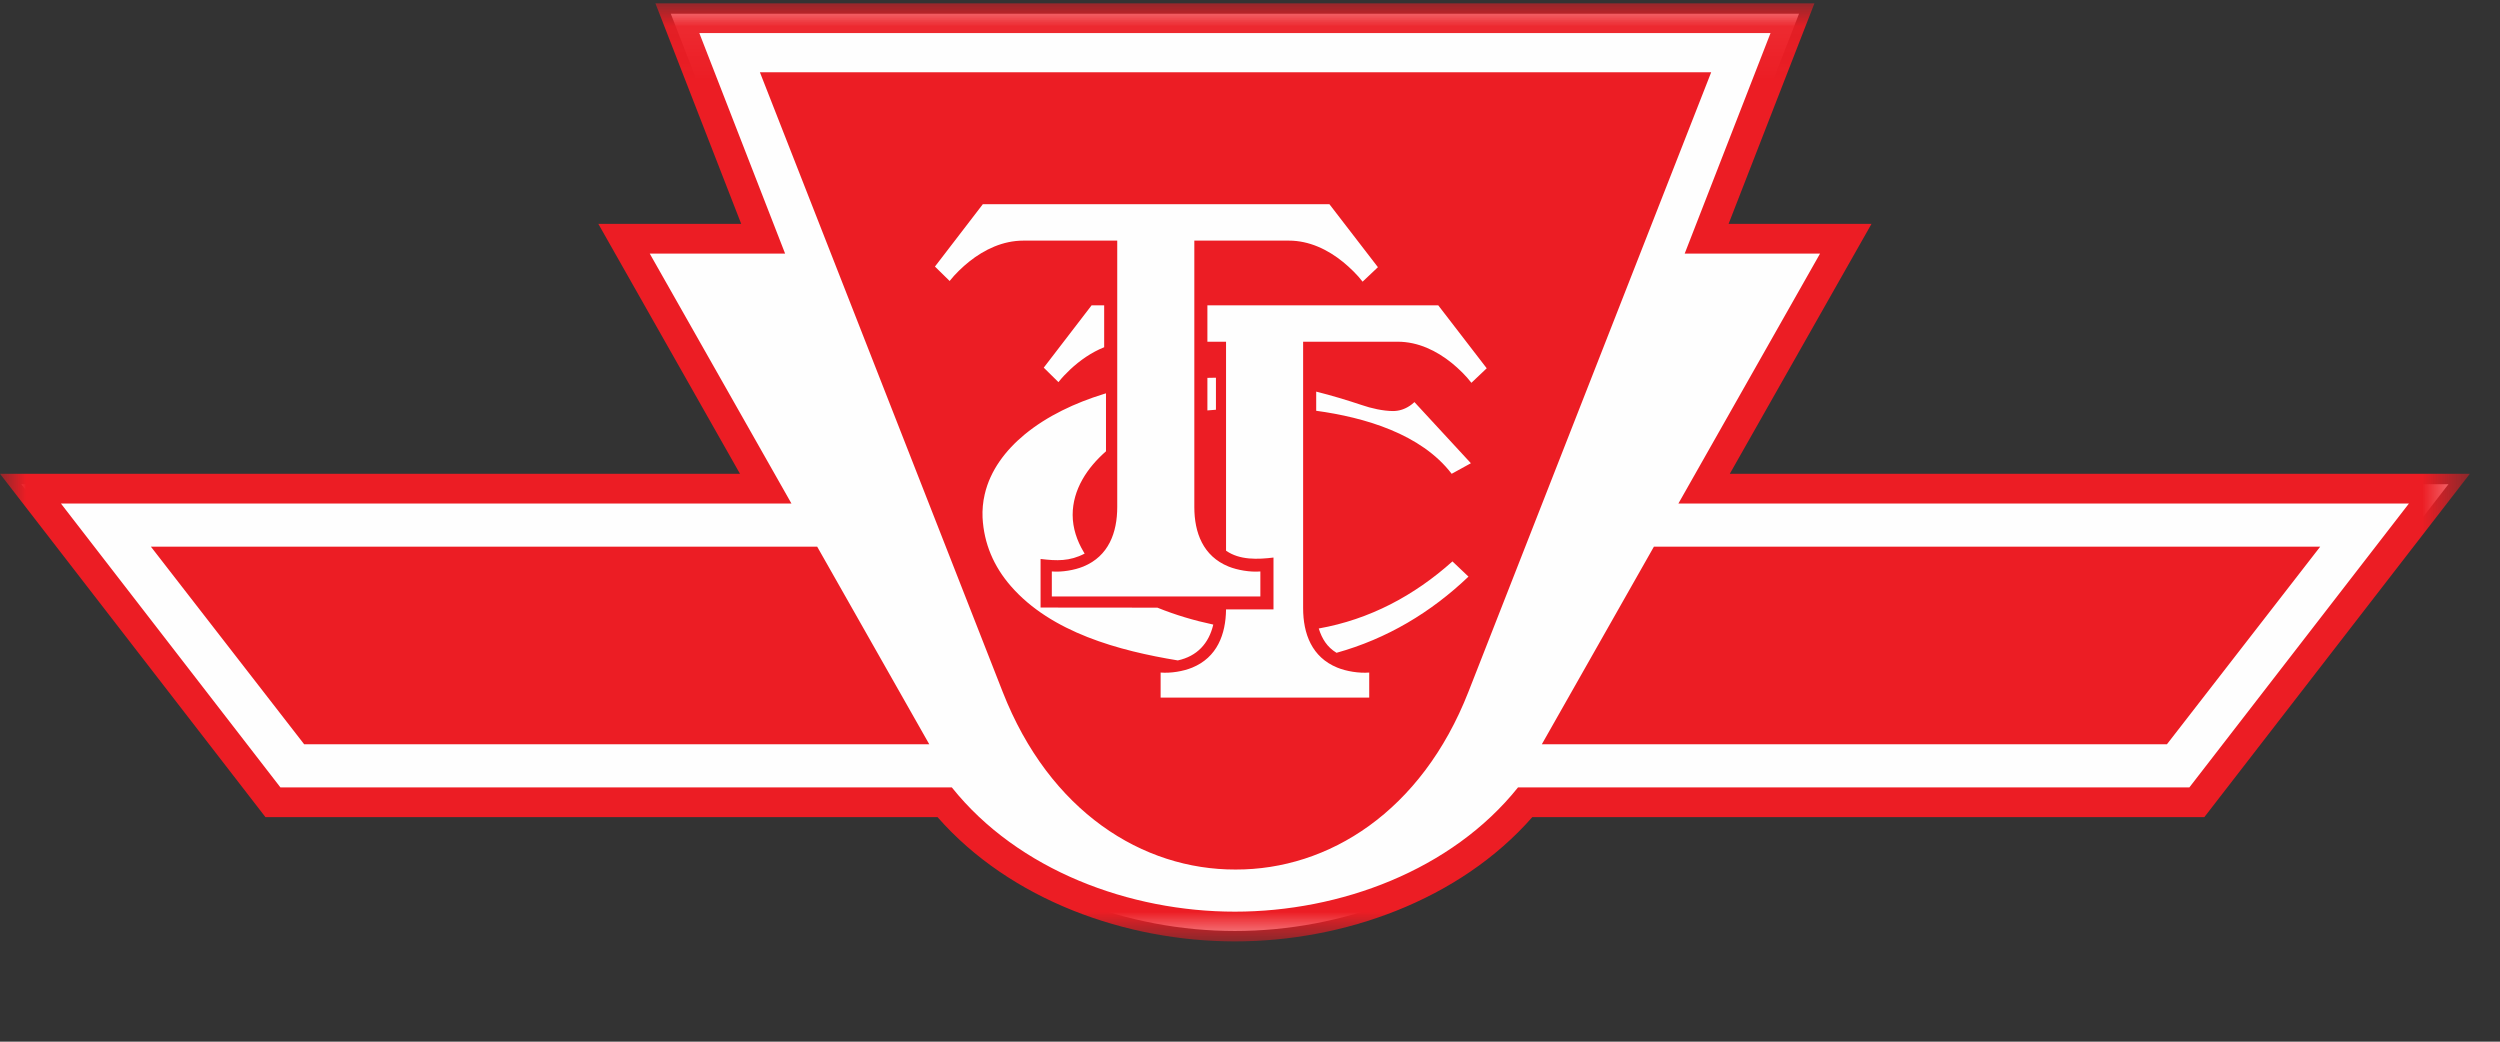
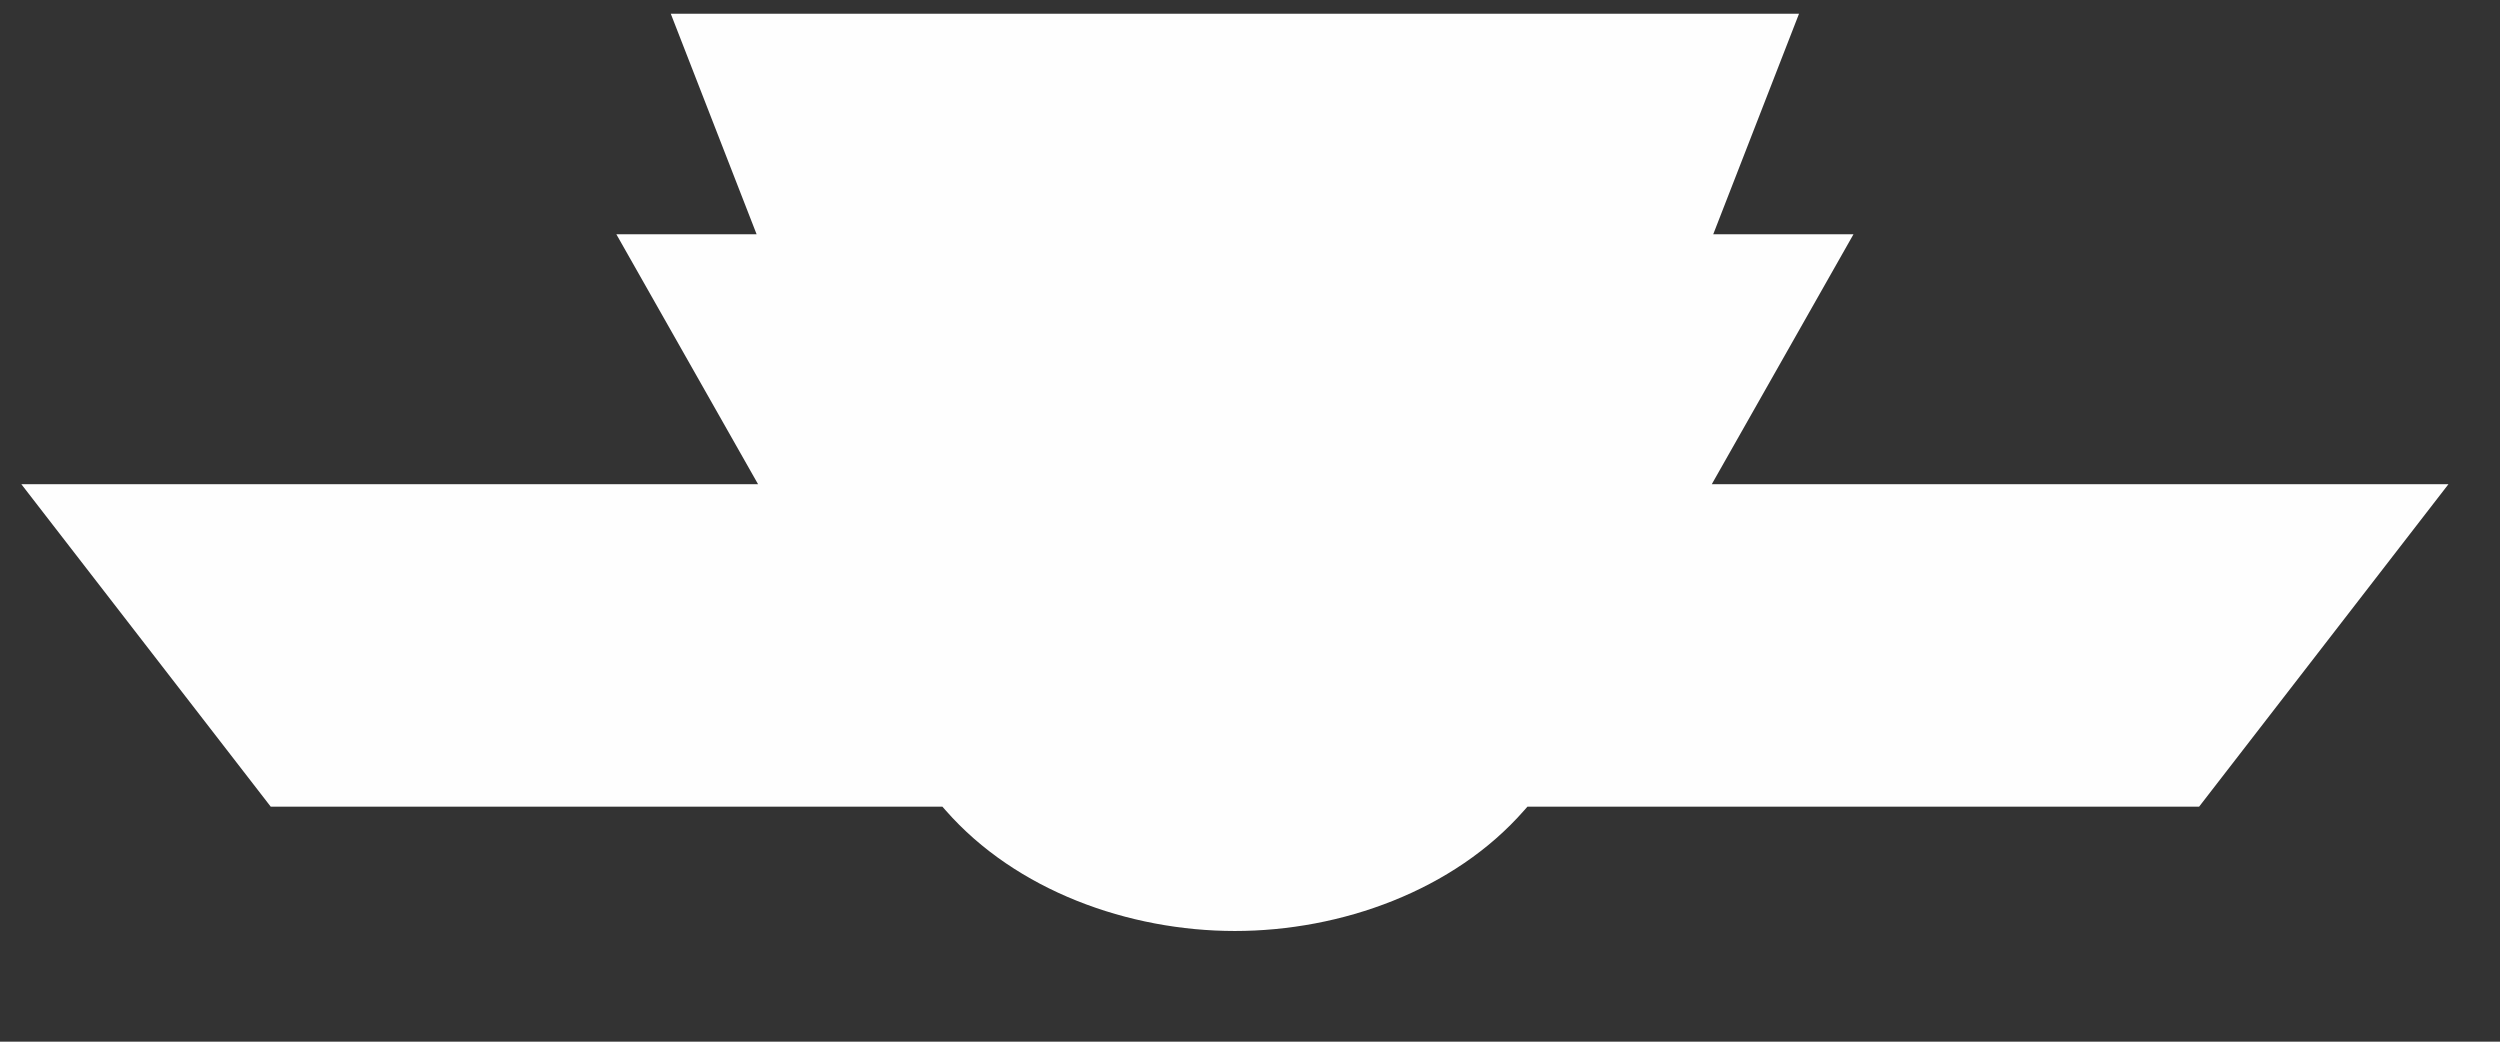
<svg xmlns="http://www.w3.org/2000/svg" xmlns:xlink="http://www.w3.org/1999/xlink" width="48px" height="20px" viewBox="0 0 48 20" version="1.1">
  <rect x="0" y="0" width="48" height="20" fill="#333333" stroke="none" />
  <title>D515FDB9-94EC-453D-A499-74E961222B7F</title>
  <defs>
    <polygon id="path-1" points="0 0.06 47.421 0.06 47.421 18.071 0 18.071" />
  </defs>
  <g id="Screen-Design" stroke="none" stroke-width="1" fill="none" fill-rule="evenodd">
    <g id="PRESTO-Card/UseACard/Collapsed" transform="translate(-592, -2471)">
      <g id="Group-14" transform="translate(568, 2436)">
        <g id="Page-1" transform="translate(24, 35)">
          <path d="M42.223,15.488 L47.01,9.297 L32.866,9.297 L35.587,4.498 L32.894,4.498 L34.541,0.264 L12.879,0.264 L14.527,4.498 L11.834,4.498 L14.555,9.297 L0.41,9.297 L5.198,15.488 L18.094,15.488 L18.155,15.557 C19.508,17.102 21.673,17.875 23.71,17.875 C25.748,17.875 27.913,17.102 29.266,15.557 L29.327,15.488 L42.223,15.488 Z" id="Fill-1" fill="#FEFEFE" />
          <g id="Group-5" transform="translate(0, 0.004)">
            <mask id="mask-2" fill="white">
              <use xlink:href="#path-1" />
            </mask>
            <g id="Clip-4" />
-             <path d="M14.59,1.383 L19.252,13.281 C20.153,15.581 21.939,16.696 23.723,16.691 C25.506,16.696 27.292,15.581 28.193,13.281 L32.855,1.383 L14.59,1.383 Z M15.69,10.492 L17.842,14.286 L5.84,14.286 L2.897,10.492 L15.69,10.492 Z M31.755,10.492 L29.603,14.286 L41.605,14.286 L44.548,10.492 L31.755,10.492 Z M23.71,17.5 C25.725,17.5 27.871,16.709 29.146,15.114 L42.036,15.114 L46.251,9.664 L32.225,9.664 L34.945,4.865 L32.346,4.865 L33.994,0.631 L13.427,0.631 L15.074,4.865 L12.475,4.865 L15.196,9.664 L1.17,9.664 L5.384,15.114 L18.275,15.114 C19.549,16.709 21.696,17.5 23.71,17.5 L23.71,17.5 Z M18.001,15.685 L5.097,15.685 L-2.58474116e-05,9.093 L14.208,9.093 L11.488,4.294 L14.231,4.294 L12.584,0.06 L34.837,0.06 L33.189,4.294 L35.933,4.294 L33.212,9.093 L47.421,9.093 L42.323,15.685 L29.42,15.685 C28.021,17.281 25.795,18.072 23.71,18.071 C21.625,18.071 19.4,17.281 18.001,15.685 L18.001,15.685 Z M19.41,11.251 C19.08,10.873 18.891,10.433 18.865,9.933 C18.859,9.784 18.872,9.635 18.906,9.489 C19.012,9.026 19.308,8.64 19.672,8.339 C20.108,7.979 20.649,7.729 21.189,7.562 L21.235,7.548 L21.235,8.661 C20.877,8.974 20.595,9.393 20.595,9.882 C20.595,10.134 20.677,10.377 20.806,10.593 L20.825,10.625 C20.539,10.775 20.288,10.766 19.979,10.728 L19.979,11.661 L22.222,11.663 C22.57,11.804 22.928,11.91 23.295,11.988 C23.21,12.352 22.982,12.596 22.614,12.676 C21.486,12.491 20.186,12.141 19.41,11.251 L19.41,11.251 Z M23.346,7.248 C23.291,7.249 23.237,7.249 23.182,7.251 L23.182,7.876 C23.236,7.871 23.291,7.867 23.346,7.863 L23.346,7.248 Z M25.661,12.53 C26.63,12.26 27.474,11.755 28.195,11.067 L27.887,10.775 C27.154,11.432 26.298,11.889 25.32,12.063 C25.382,12.261 25.479,12.419 25.661,12.53 L25.661,12.53 Z M25.271,7.883 C26.2,8.01 27.286,8.326 27.872,9.093 L28.241,8.89 L27.157,7.716 C27.13,7.743 27.097,7.768 27.068,7.787 C26.973,7.851 26.863,7.888 26.747,7.888 C26.559,7.888 26.323,7.835 26.146,7.773 C25.858,7.677 25.567,7.589 25.271,7.515 L25.271,7.883 Z M25.525,3.917 L18.87,3.917 L17.951,5.114 L18.233,5.391 C18.336,5.259 18.481,5.121 18.607,5.02 C18.903,4.784 19.259,4.616 19.647,4.616 L21.451,4.616 L21.451,9.731 C21.451,10.221 21.287,10.673 20.801,10.873 C20.631,10.943 20.389,10.984 20.195,10.968 L20.195,11.448 L24.199,11.448 L24.199,10.968 C24.004,10.984 23.76,10.943 23.587,10.873 C23.099,10.674 22.931,10.224 22.931,9.731 L22.931,4.616 L24.748,4.616 C25.137,4.616 25.493,4.787 25.788,5.027 C25.914,5.13 26.06,5.27 26.162,5.404 L26.456,5.126 L25.525,3.917 Z M27.614,5.858 L23.182,5.858 L23.182,6.557 L23.54,6.557 L23.54,10.569 C23.802,10.754 24.153,10.737 24.451,10.701 L24.451,11.696 L23.54,11.696 C23.535,12.177 23.368,12.618 22.891,12.814 C22.72,12.885 22.478,12.925 22.284,12.909 L22.284,13.39 L26.289,13.39 L26.289,12.909 C26.093,12.925 25.849,12.885 25.676,12.814 C25.188,12.615 25.02,12.165 25.02,11.673 L25.02,6.557 L26.837,6.557 C27.226,6.557 27.582,6.729 27.877,6.968 C28.003,7.071 28.149,7.211 28.251,7.346 L28.545,7.067 L27.614,5.858 Z M21.2,6.663 L21.2,5.858 L20.959,5.858 L20.04,7.055 L20.322,7.333 C20.388,7.248 20.472,7.162 20.548,7.09 C20.737,6.914 20.957,6.76 21.2,6.663 L21.2,6.663 Z" id="Fill-3" fill="#EC1D24" mask="url(#mask-2)" />
          </g>
        </g>
      </g>
    </g>
  </g>
</svg>